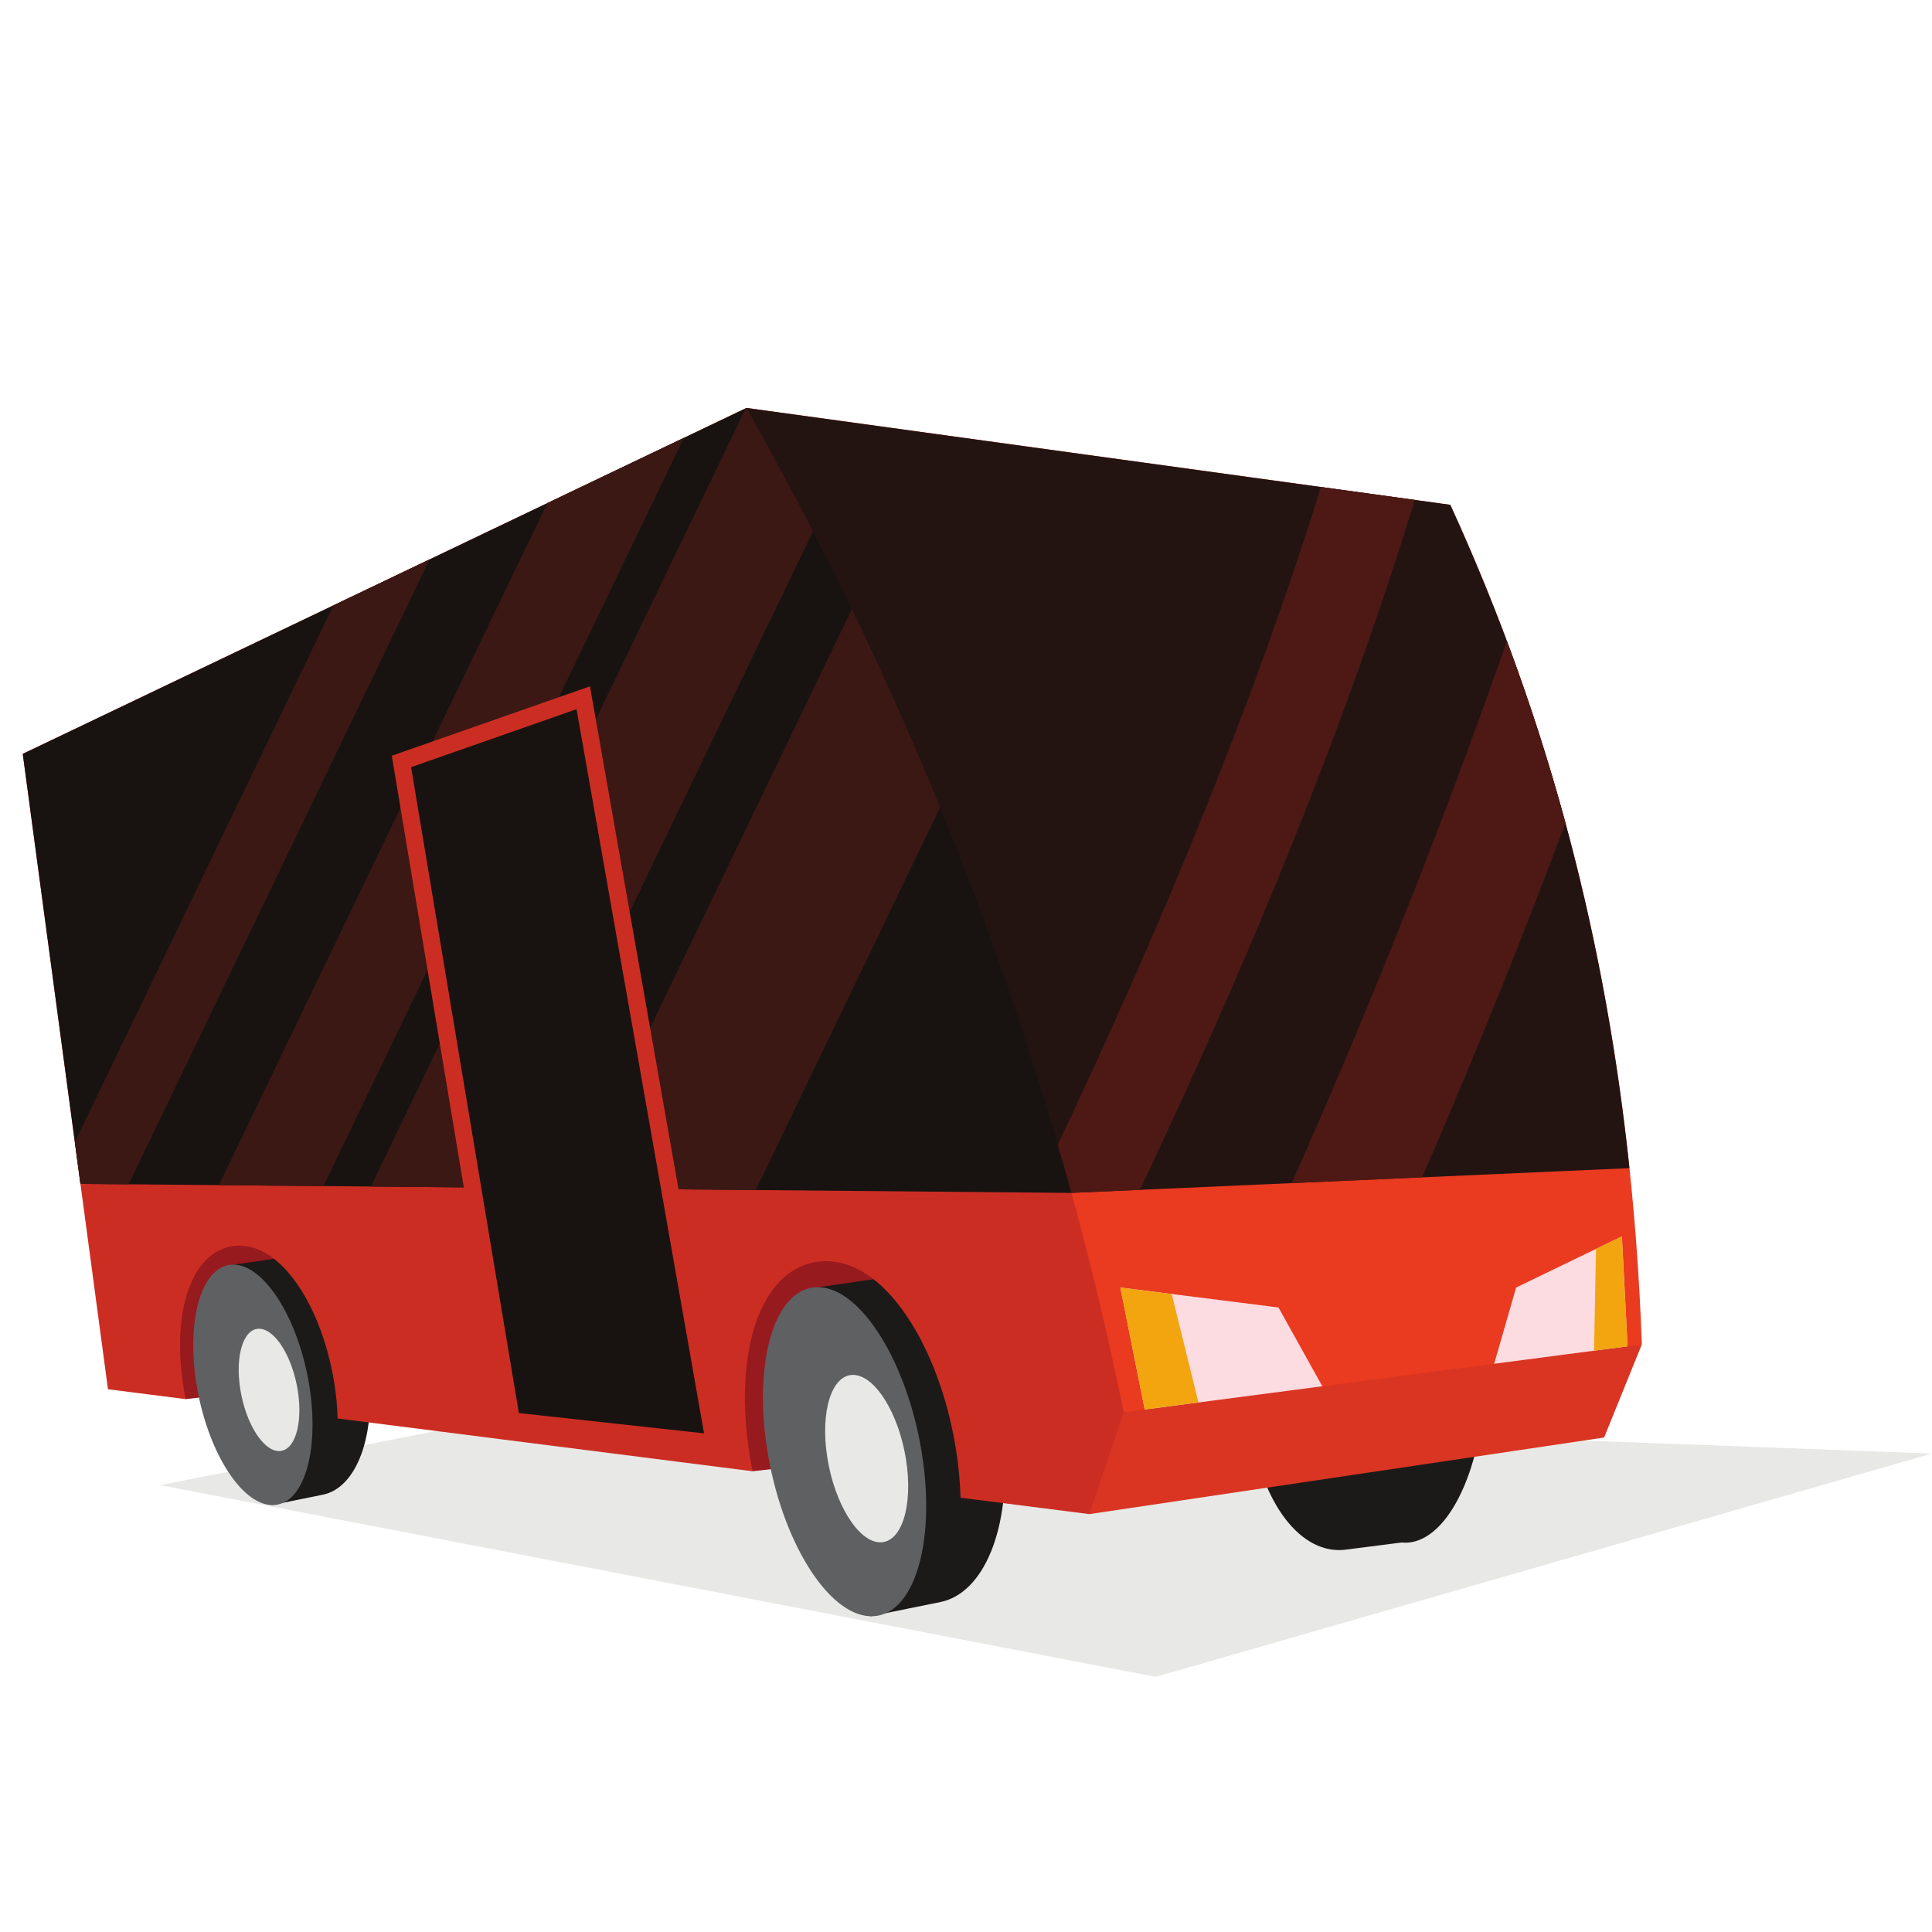
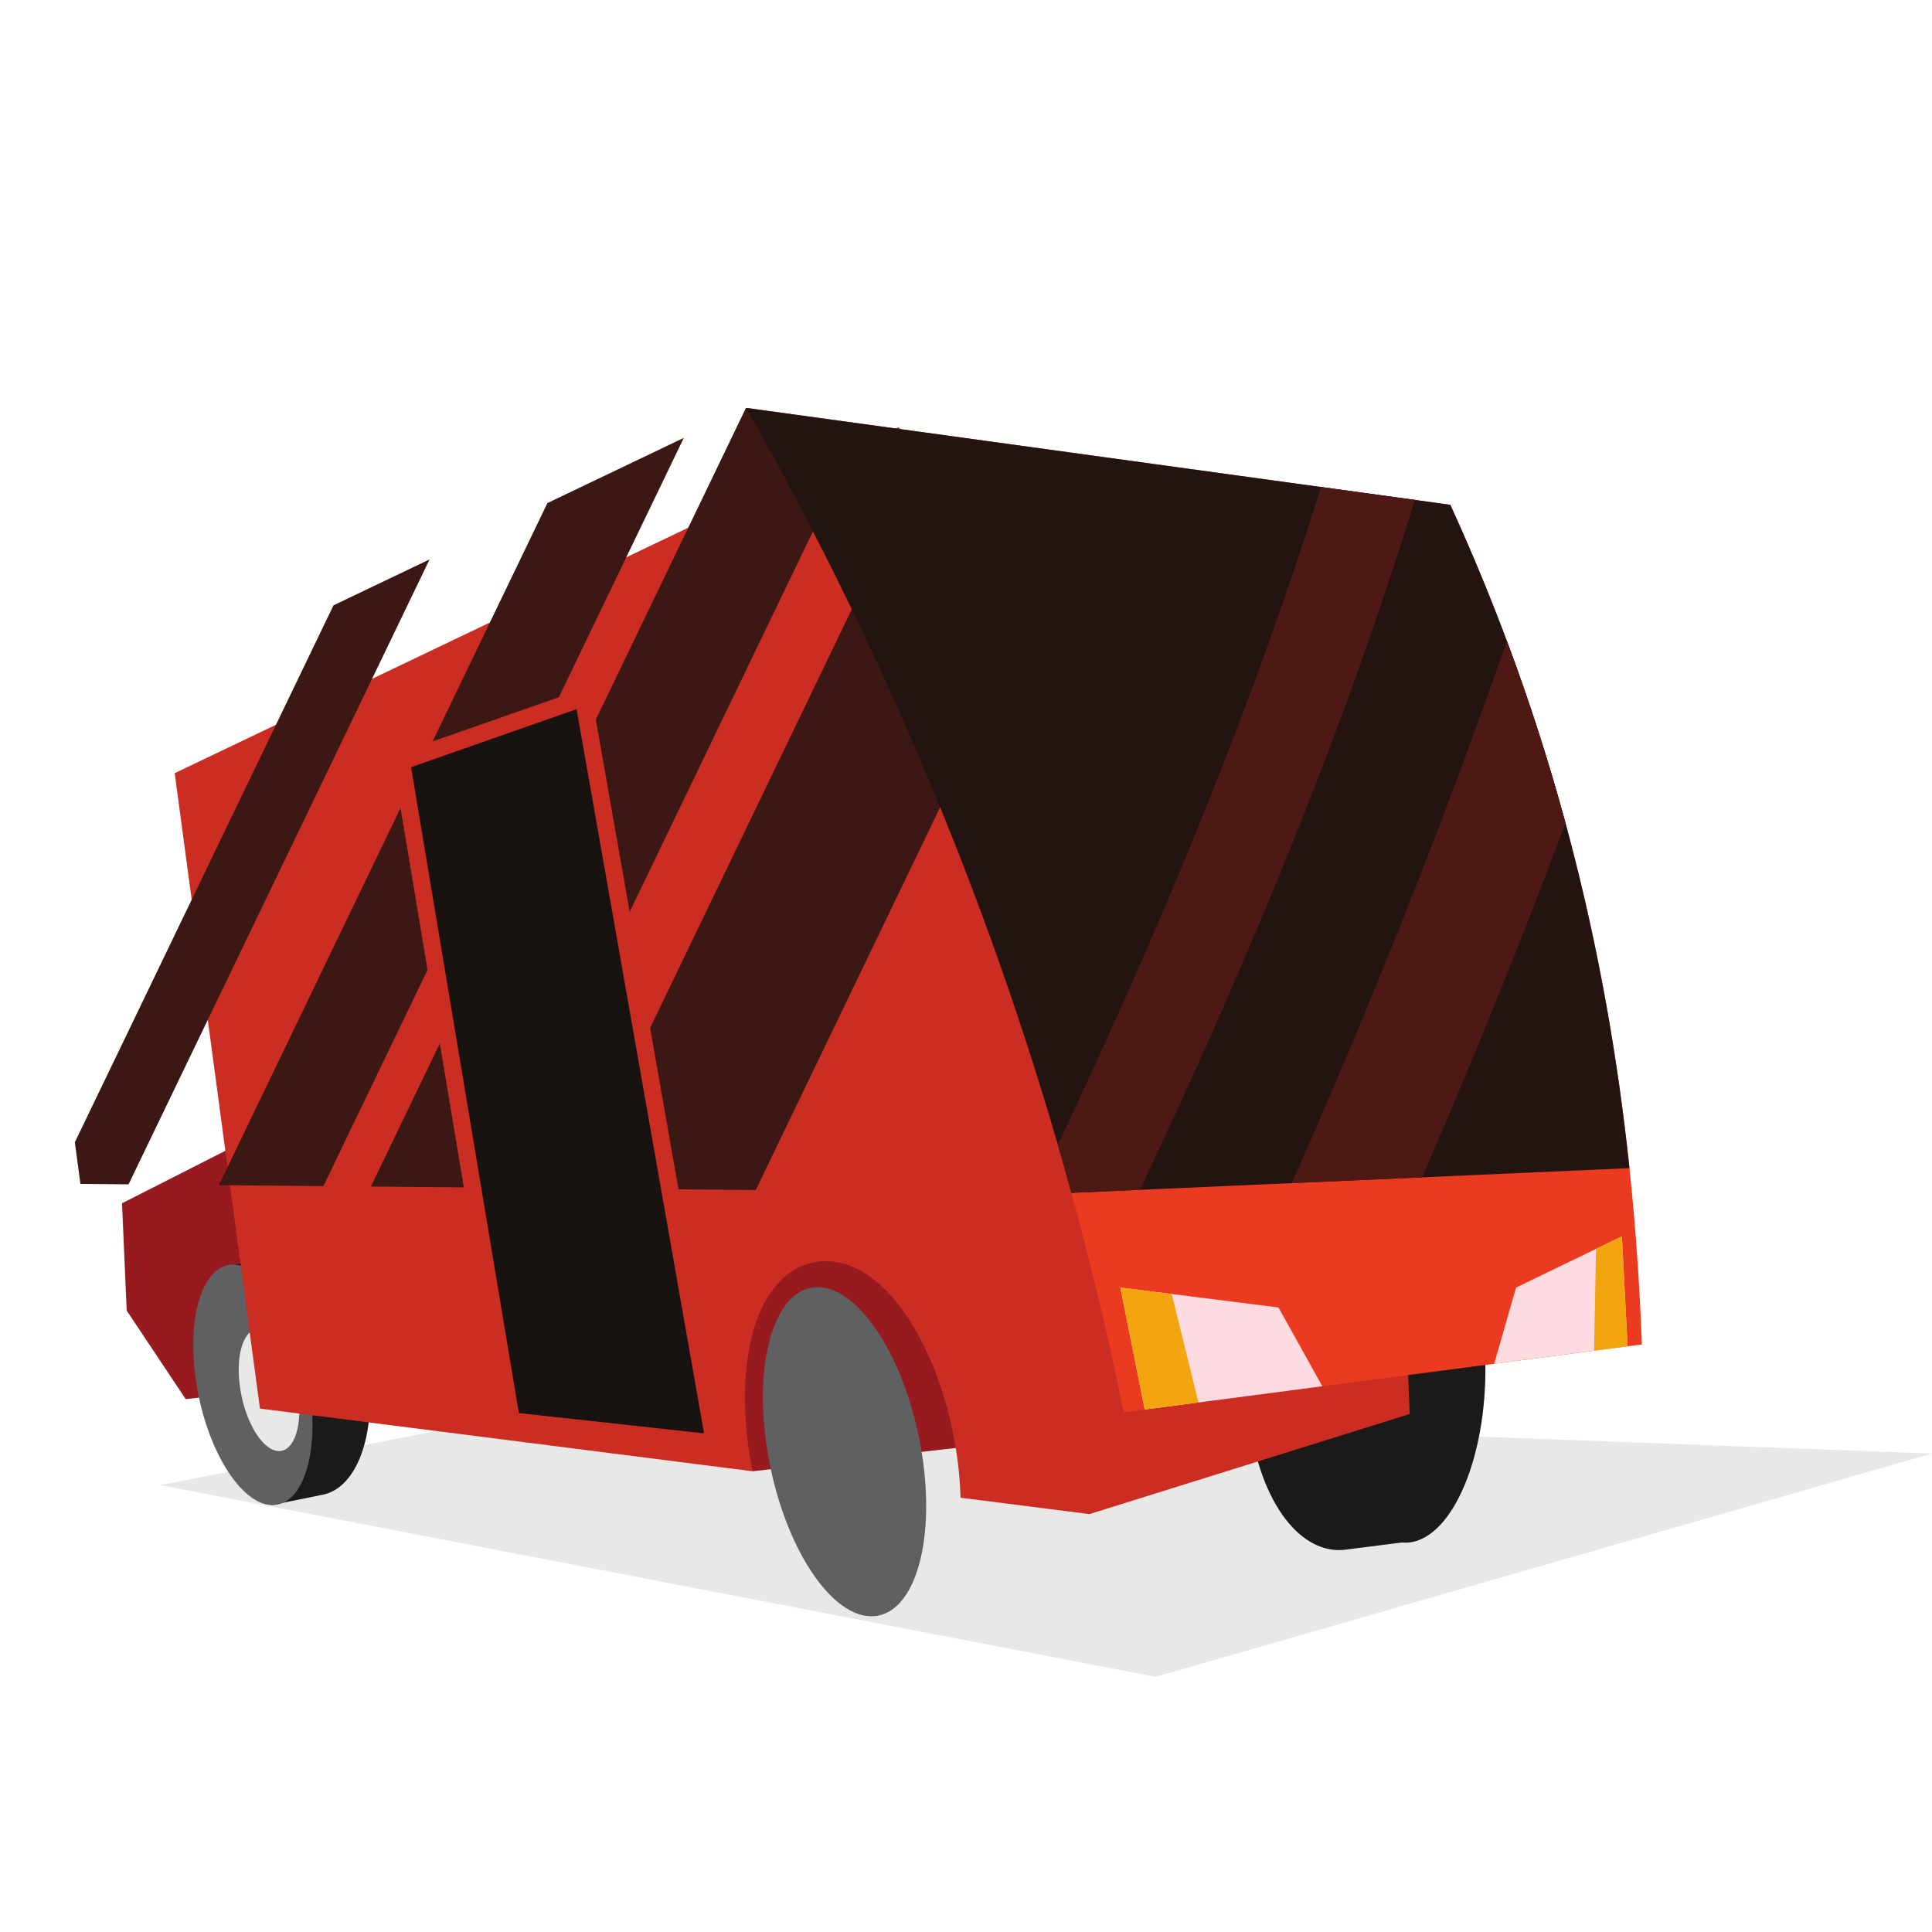
<svg xmlns="http://www.w3.org/2000/svg" version="1.1" viewBox="0 0 800 800">
  <defs>
    <clipPath id="a">
      <path d="m0 600h600v-600h-600z" />
    </clipPath>
  </defs>
  <g transform="matrix(1.333 0 0 -1.333 0 800)">
    <g transform="translate(49.76 138.82)">
      <path d="m0 0 309.23-59.569 241.01 69.342v0.029l-420.16 15.717z" fill="#e8e8e7" />
    </g>
    <g clip-path="url(#a)">
      <g transform="translate(405.2 217.75)">
        <path d="m0 0 29.519 5.391c13.046 4.694 24.92-14.221 26.521-42.247 1.601-28.028-7.68-54.553-20.726-59.248-1.728-0.621-3.436-0.825-5.104-0.653l-17.443-2.229c-13.44-1.719-26.482 13.658-30.007 40.991-3.527 27.336 3.829 55.544 17.24 57.995" fill="#1c1a19" fill-rule="evenodd" />
      </g>
      <g transform="translate(57.685 165.53)">
        <path d="m0 0 57.819 6.634-37.312 74.667-40.291-20.464 1.454-33.331z" fill="#971a1f" fill-rule="evenodd" />
      </g>
      <g transform="translate(233.79 143.12)">
        <path d="m0 0 79.133 9.079-51.066 102.19-76.372-38.79z" fill="#971a1f" fill-rule="evenodd" />
      </g>
      <g transform="translate(93.864 210.39)">
        <path d="m 0,0 -21.154,-3.076 11.689,-74.694 15.968,3.242 c 9.517,1.933 16.121,16.123 14.325,36.704 C 19.033,-17.245 9.611,1.398 0,0" fill="#1c1a19" fill-rule="evenodd" />
      </g>
      <g transform="translate(72.71 207.31)">
        <path d="m0 0c9.707-0.31 20.193-17.283 23.421-37.908s-2.025-37.096-11.732-36.786c-9.708 0.31-20.193 17.281-23.421 37.908-3.228 20.625 2.025 37.096 11.732 36.786" fill="#5f6062" fill-rule="evenodd" />
      </g>
      <g transform="translate(80.599 187.39)">
        <path d="m0 0c4.938-0.156 10.272-8.791 11.914-19.282s-1.029-18.869-5.968-18.713c-4.938 0.158-10.272 8.792-11.914 19.282-1.641 10.493 1.03 18.87 5.968 18.713" fill="#e8e8e7" fill-rule="evenodd" />
      </g>
      <g transform="translate(283.3 204.52)">
-         <path d="m0 0-28.952-4.212 15.997-102.23 21.854 4.437c13.027 2.648 22.065 22.069 19.606 50.235-2.456 28.169-15.353 53.683-28.505 51.77" fill="#1c1a19" fill-rule="evenodd" />
-       </g>
+         </g>
      <g transform="translate(338.41 129.81)">
-         <path d="m0 0-40.026 5.094c-0.135 5.001-0.63 9.968-1.371 14.698-2.104 13.466-6.627 27.751-13.82 39.394-5.603 9.069-14.55 19.01-26.027 19.377-2.124 0.067-4.23-0.21-6.262-0.837-9.838-3.053-14.96-13.091-17.326-22.398-2.946-11.592-2.62-24.778-0.783-36.52 0.285-1.82 0.616-3.655 0.989-5.495l-128.9 16.4c-0.097 3.654-0.459 7.285-1 10.741-1.54 9.837-4.843 20.275-10.099 28.783-4.093 6.624-10.631 13.888-19.017 14.156-1.551 0.049-3.091-0.152-4.574-0.612-7.189-2.229-10.931-9.563-12.66-16.364-2.153-8.469-1.914-18.104-0.572-26.684 0.208-1.329 0.449-2.669 0.722-4.015l-24.142 3.072-26.47 197.38 224.79 107.45 151.65-119.46 7.189-187.06z" fill="#cc2d23" fill-rule="evenodd" />
+         <path d="m0 0-40.026 5.094c-0.135 5.001-0.63 9.968-1.371 14.698-2.104 13.466-6.627 27.751-13.82 39.394-5.603 9.069-14.55 19.01-26.027 19.377-2.124 0.067-4.23-0.21-6.262-0.837-9.838-3.053-14.96-13.091-17.326-22.398-2.946-11.592-2.62-24.778-0.783-36.52 0.285-1.82 0.616-3.655 0.989-5.495l-128.9 16.4l-24.142 3.072-26.47 197.38 224.79 107.45 151.65-119.46 7.189-187.06z" fill="#cc2d23" fill-rule="evenodd" />
      </g>
      <g transform="translate(510.01 182.52)">
-         <path d="m0 0-11.714-28.91-159.89-23.797 10.645 31.641 85.747 32.687z" fill="#d93522" fill-rule="evenodd" />
-       </g>
+         </g>
      <g transform="translate(349.06 161.45)">
        <path d="m0 0c53.652 7.022 107.3 14.045 160.96 21.066-3.135 86.409-19.402 173.23-59.493 260.82-72.887 10.031-145.77 20.062-218.66 30.093 55.498-98.421 94.934-202.29 117.2-311.98" fill="#ea3a1f" fill-rule="evenodd" />
      </g>
      <g transform="translate(24.988 232.39)">
-         <path d="m0 0-17.915 133.58 224.79 107.45 125.01-98.475-24.048-145.36z" fill="#181311" fill-rule="evenodd" />
-       </g>
+         </g>
      <g transform="translate(277.43 437.53)">
        <path d="m0 0 41.375-32.594-84.037-174.45-56.825 0.517zm-45.755 35.807-116.46-241.77 39.114-0.354 105.91 219.86-28.374 22.351zm-61.631-29.461-102.06-211.88 32.471-0.295 111.96 232.43zm-145.06-211.49-1.734 12.933 80.345 166.79 29.852 14.271-93.515-194.13z" fill="#3c1814" fill-rule="evenodd" />
      </g>
      <g transform="translate(506.17 237.28)">
        <path d="m0 0c-7.222 68.324-24.02 136.96-55.65 206.06-72.887 10.031-145.77 20.062-218.66 30.093 43.876-77.811 77.711-159.03 100.96-243.83z" fill="#231412" fill-rule="evenodd" />
      </g>
      <g transform="translate(439.49 444.86)">
        <path d="m0 0c-10.792-35.144-23.443-70.311-37.56-105.5-14.557-36.29-30.644-72.561-47.835-108.82l-21.277-0.943c-1.37 4.999-2.778 9.986-4.223 14.962 16.709 35.293 32.307 70.492 46.374 105.56 13.24 33.005 25.148 65.928 35.385 98.749zm46.801-100.34c-5.104 18.8-11.13 37.629-18.184 56.49-8.606-24.635-17.811-49.503-27.643-74.613-12.111-30.934-25.163-62.183-39.196-93.76l40.471 1.795c11.525 26.475 22.375 52.738 32.576 78.795 4.097 10.458 8.085 20.889 11.976 31.293" fill="#4e1914" fill-rule="evenodd" />
      </g>
      <g transform="translate(254.35 200.31)">
        <path d="m0 0c13.287-0.424 27.638-23.651 32.056-51.882 4.417-28.23-2.773-50.77-16.059-50.348-13.285 0.424-27.637 23.654-32.055 51.883s2.773 50.771 16.058 50.347" fill="#5f6062" fill-rule="evenodd" />
      </g>
      <g transform="translate(265.15 173.05)">
-         <path d="m0 0c6.757-0.214 14.059-12.03 16.307-26.39 2.246-14.36-1.411-25.827-8.169-25.611-6.757 0.215-14.06 12.031-16.307 26.391-2.248 14.36 1.411 25.827 8.169 25.61" fill="#e8e8e7" fill-rule="evenodd" />
-       </g>
+         </g>
      <g transform="translate(121.71 365.39)">
        <path d="m0 0 34.882-209.05 68.598-7.519-41.925 238.13z" fill="#cc2d23" fill-rule="evenodd" />
      </g>
      <g transform="translate(127.7 361.84)">
        <path d="m0 0 33.479-200.64 57.528-6.305-39.606 224.96z" fill="#181311" fill-rule="evenodd" />
      </g>
      <g transform="translate(505.59 181.94)">
        <path d="m0 0-1.766 34.151-32.872-15.904-6.805-23.669zm-150-19.631-7.572 37.888 49.12-6.192 13.626-24.476z" fill="#fcdbe1" fill-rule="evenodd" />
      </g>
      <g transform="translate(495.78 212.2)">
        <path d="m0 0-0.601-31.624 10.404 1.361-1.766 34.152zm-140.2-49.894-7.573 37.888 15.975-2.015 8.297-33.688z" fill="#f2a50f" fill-rule="evenodd" />
      </g>
    </g>
  </g>
</svg>